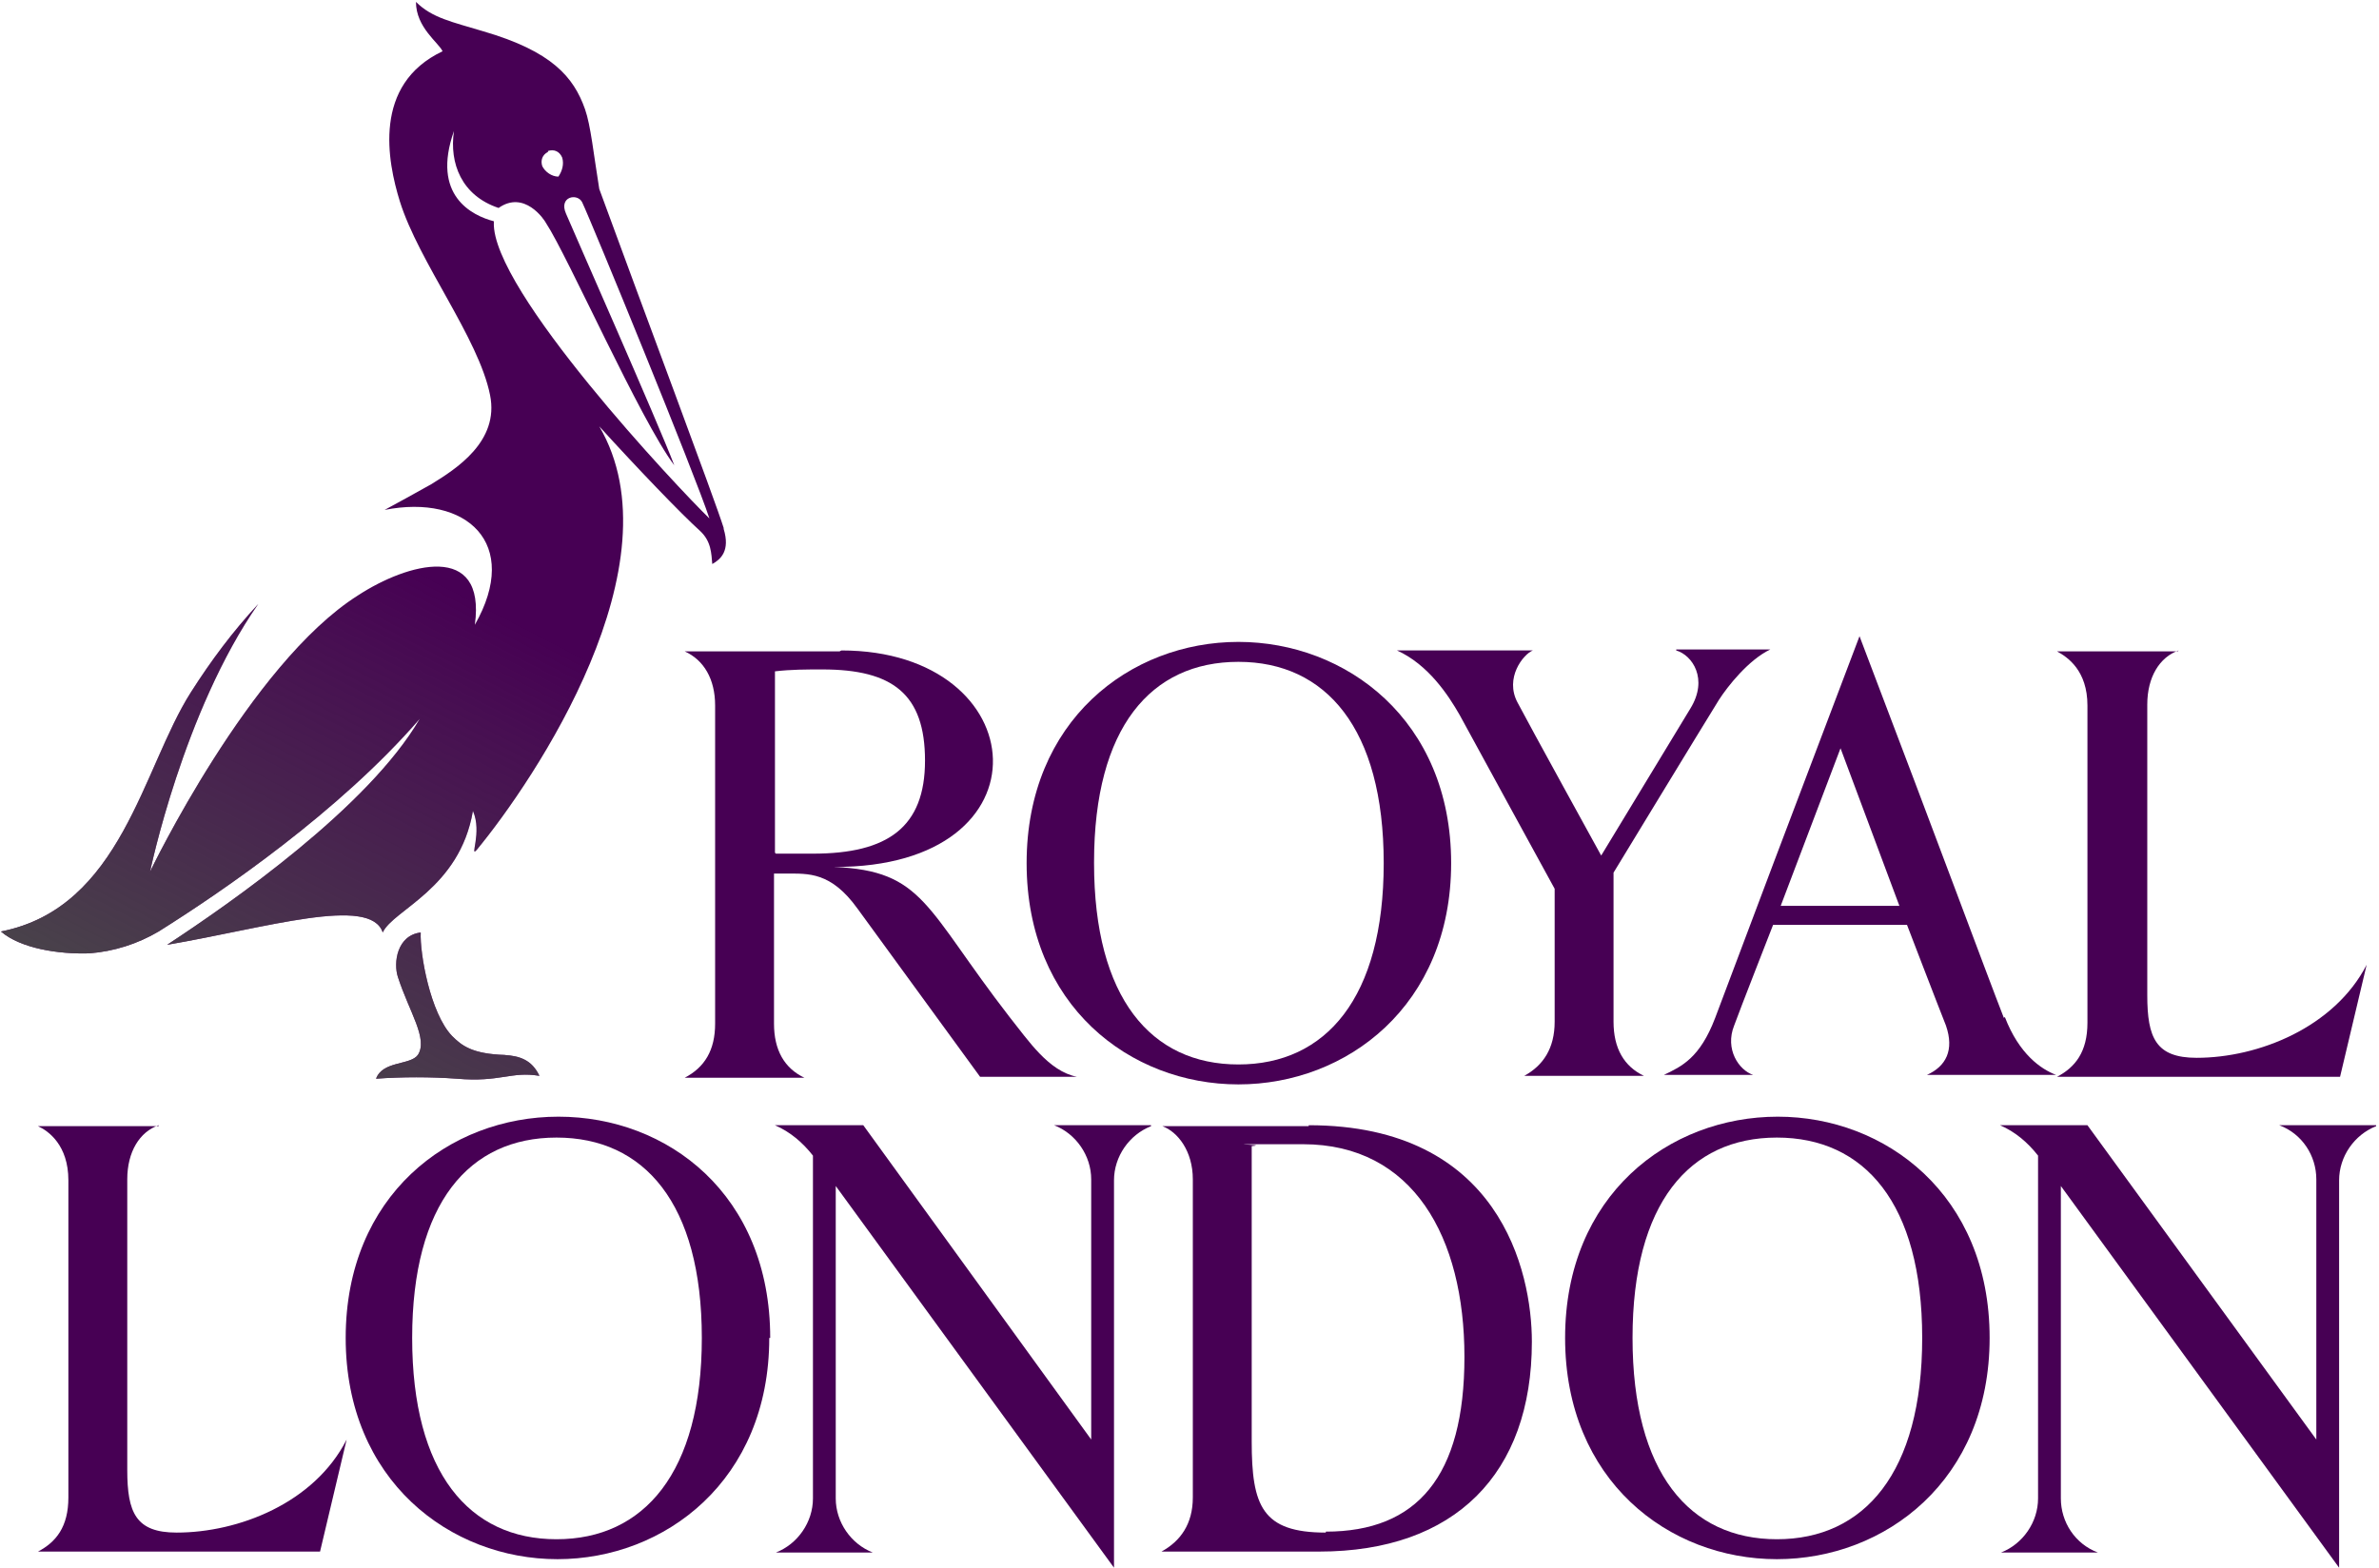
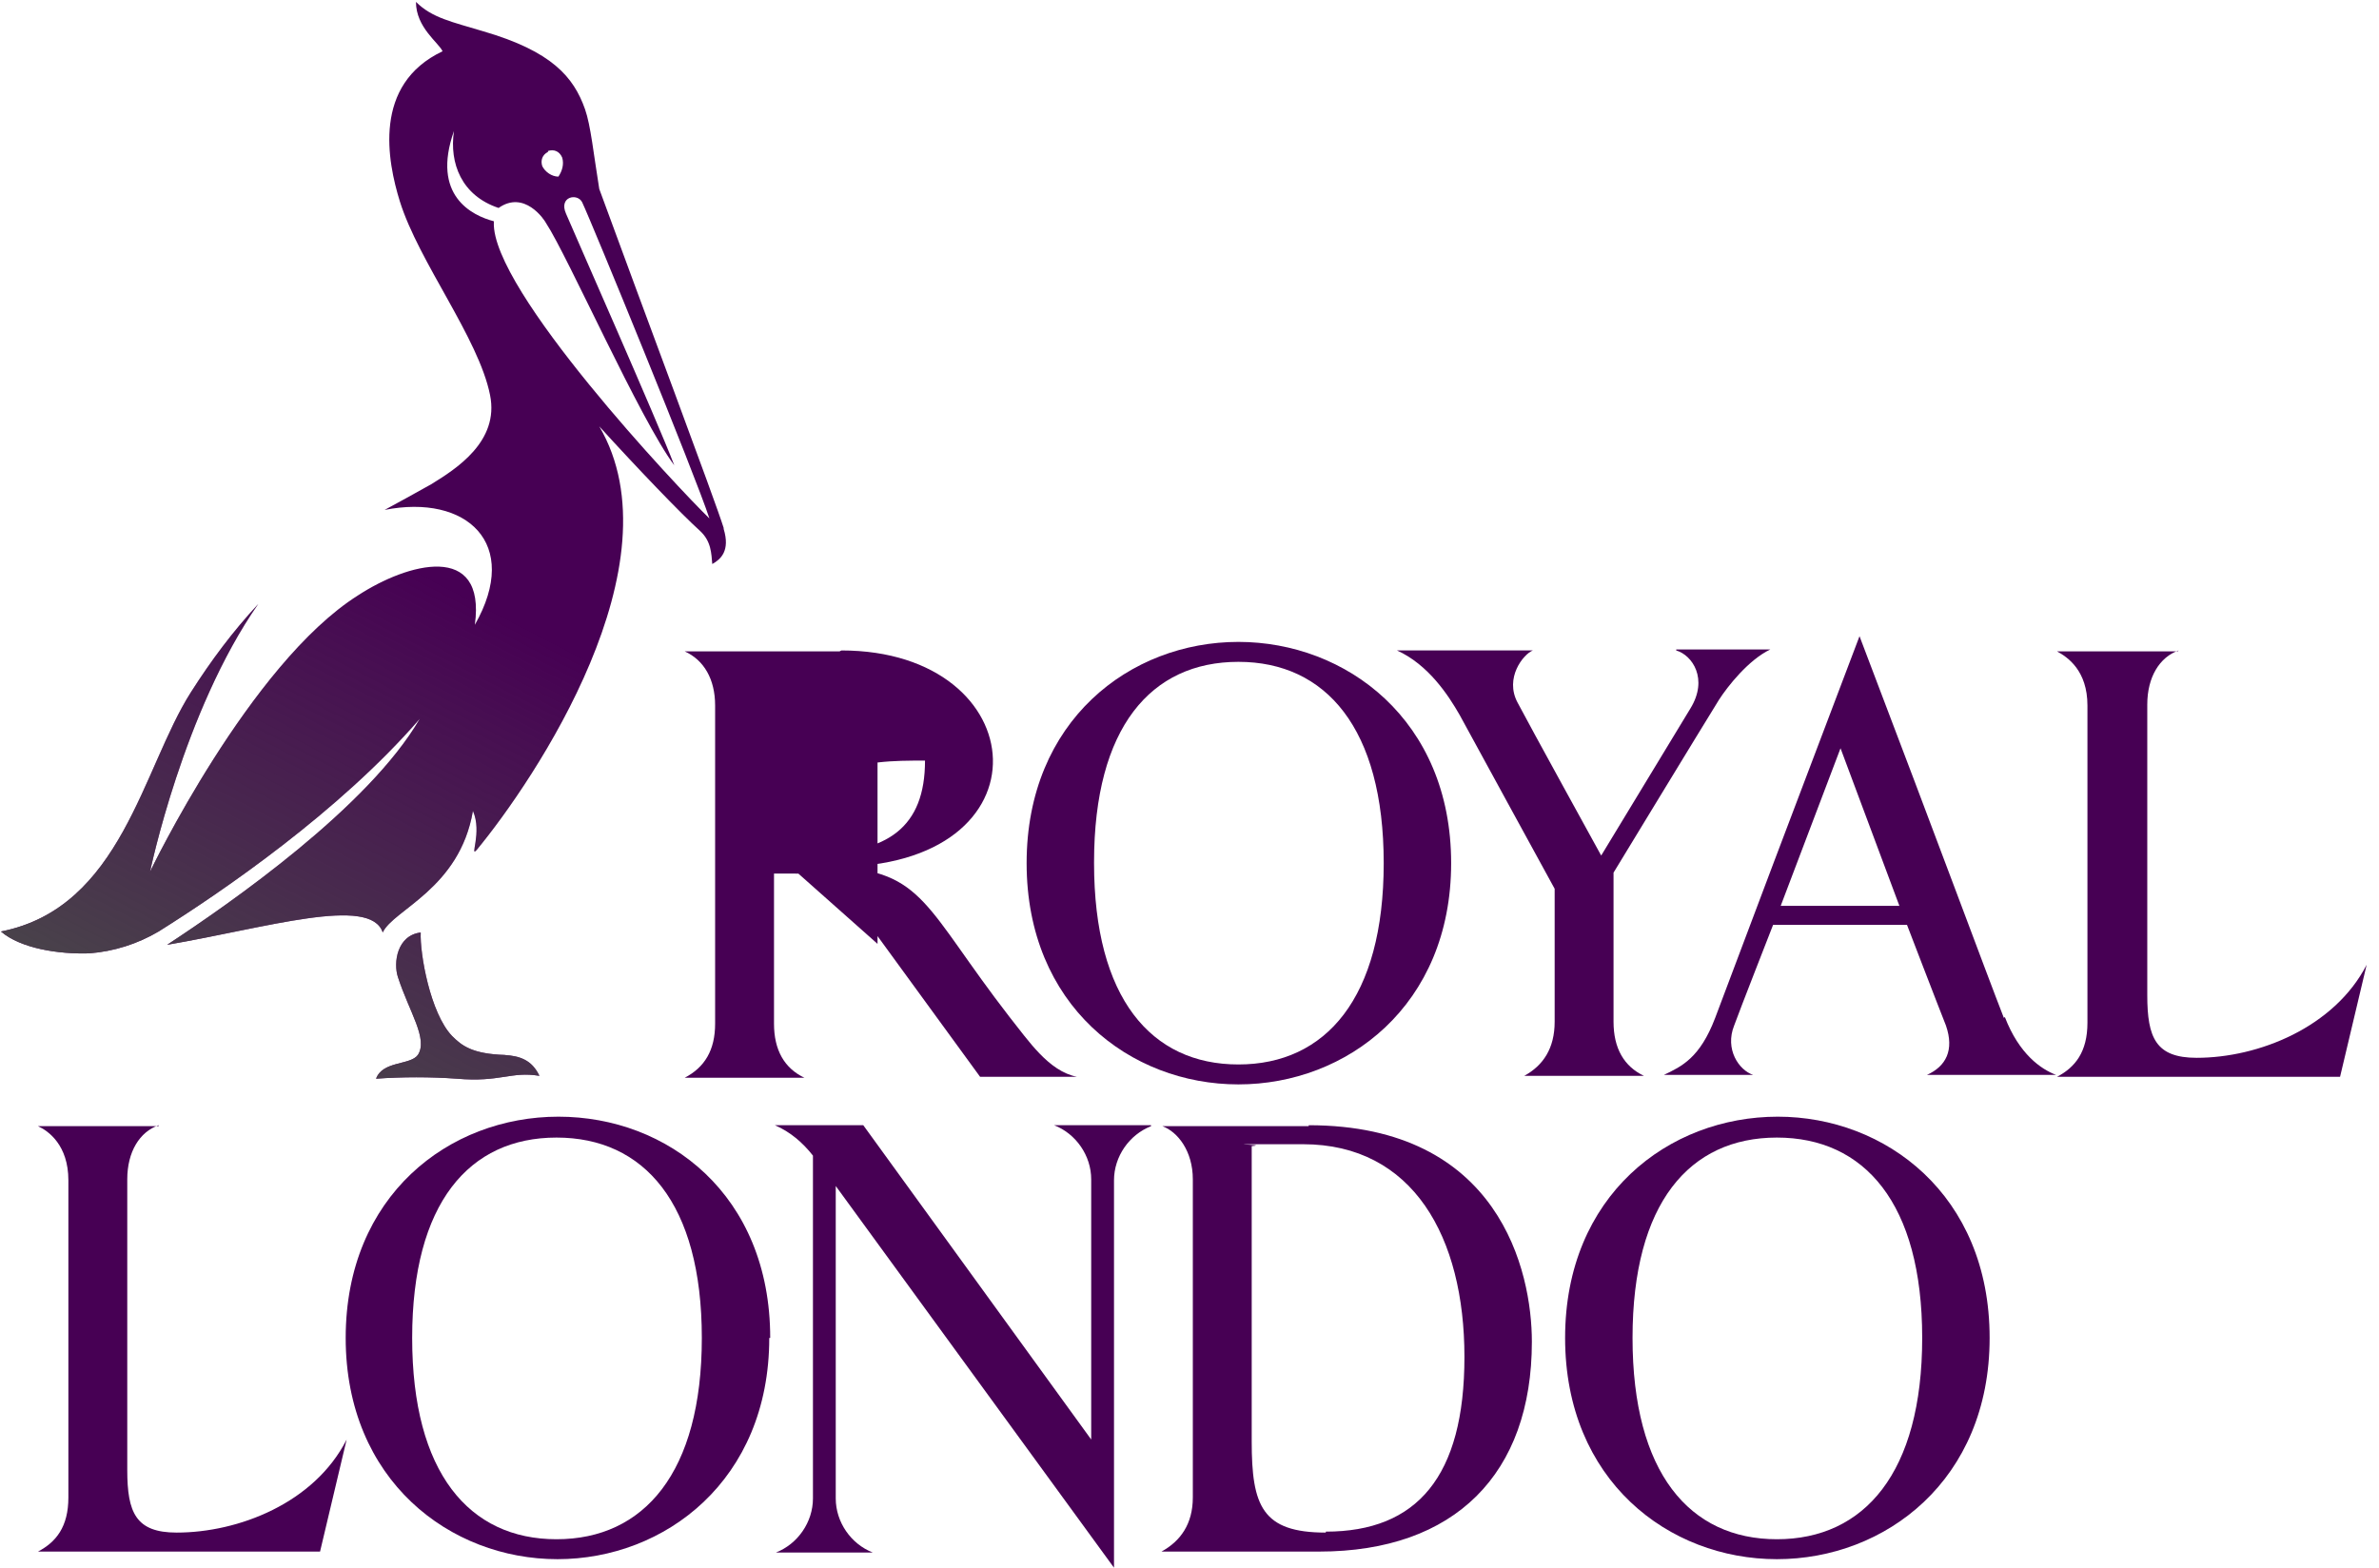
<svg xmlns="http://www.w3.org/2000/svg" viewBox="0 0 250.5 165.1">
  <defs>
    <style>      .cls-1 {        fill: #470054;      }      .cls-2 {        fill: url(#linear-gradient);      }    </style>
    <linearGradient id="linear-gradient" x1="72.7" y1="614.6" x2="22.8" y2="710.9" gradientTransform="translate(0 -600.8)" gradientUnits="userSpaceOnUse">
      <stop offset=".5" stop-color="#494949" stop-opacity="0" />
      <stop offset=".6" stop-color="#494949" stop-opacity=".2" />
      <stop offset="1" stop-color="#494949" stop-opacity=".9" />
      <stop offset="1" stop-color="#494949" />
    </linearGradient>
  </defs>
  <g>
    <g id="Layer_1">
      <g>
        <g>
          <path class="cls-1" d="M16.7,118.5c-2,.7-3.3,2.8-3.3,5.7v30.6c0,4.5.9,6.6,5.2,6.6,6.5,0,14.5-3.1,17.9-9.8-1.2,5.1-2.8,11.8-2.8,11.8H4c1.9-1,3.2-2.6,3.2-5.7v-33.4c0-3.7-2.1-5.2-3.2-5.7,0,0,12.7,0,12.7,0Z" />
          <path class="cls-1" d="M121.2,118.5h-10.2c2.3.9,3.9,3.2,3.9,5.7v27.4l-24-33.1h-9.3c1.6.7,2.9,1.8,4,3.2v36.1c0,2.5-1.6,4.8-3.9,5.7h10.2c-2.3-.9-3.9-3.2-3.9-5.7v-32.9l29.3,40.2v-40.8c0-2.5,1.6-4.8,3.9-5.7Z" />
          <path class="cls-1" d="M229.4,68.5c-2,.7-3.3,2.8-3.3,5.7v30.6c0,4.5.9,6.6,5.2,6.6,6.5,0,14.5-3.2,17.9-9.8-1.2,5.1-2.8,11.8-2.8,11.8h-29.8c1.9-1,3.2-2.6,3.2-5.7v-33.4c0-3.7-2.1-5.1-3.2-5.7,0,0,12.7,0,12.7,0Z" />
          <path class="cls-1" d="M211,107.2c-2.1-5.4-6.4-17.1-15.2-40.2-5.4,14.2-13.6,35.9-15.2,40.2-1.6,4.2-3.5,5.1-5.4,6h9.4c-1.5-.5-3-2.7-2-5.2.5-1.4,4.1-10.6,4.1-10.6h14.1s3.3,8.6,4.1,10.6c.9,2.6,0,4.3-2,5.2h13.6c-1.6-.6-3.9-2.2-5.4-6.1M187.5,95.4l6.3-16.6,6.2,16.6h-12.6Z" />
          <path class="cls-1" d="M176.5,68.5c1.7.5,3.4,3,1.5,6.1l-9.4,15.5s-7.6-13.8-8.8-16.1c-1.4-2.6.6-5.1,1.6-5.5h-14.3c3.3,1.5,5.4,4.7,6.6,6.8,1.9,3.5,10,18.3,10,18.3v14c0,2.8-1.2,4.6-3.2,5.7h12.6c-2.1-1-3.2-2.9-3.2-5.7v-15.7s9.3-15.3,11.1-18.2c.9-1.4,3.1-4.2,5.4-5.3,0,0-9.9,0-9.9,0Z" />
          <path class="cls-1" d="M115.2,90.9c0,14.2,6,21.2,15.2,21.2s15.3-7,15.3-21.2-6.1-21.2-15.3-21.2-15.2,6.9-15.2,21.1M152.8,90.9c0,15-11,23.3-22.4,23.3s-22.3-8.3-22.3-23.3,10.9-23.3,22.3-23.3c11.3,0,22.4,8.2,22.4,23.3" />
          <path class="cls-1" d="M43.4,140.9c0,14.2,6,21.2,15.2,21.2s15.3-7,15.3-21.2-6.1-21.1-15.3-21.1-15.2,6.9-15.2,21.1M81,140.9c0,15-11,23.3-22.3,23.3s-22.3-8.3-22.3-23.3,10.9-23.3,22.4-23.3,22.3,8.2,22.3,23.3" />
          <path class="cls-1" d="M171.9,140.9c0,14.2,6,21.2,15.2,21.2s15.3-7,15.3-21.2-6.1-21.1-15.3-21.1-15.2,6.9-15.2,21.1M209.5,140.9c0,15-11,23.3-22.4,23.3s-22.3-8.3-22.3-23.3,10.9-23.3,22.4-23.3c11.3,0,22.3,8.2,22.3,23.3" />
-           <path class="cls-1" d="M88.6,68.5c20.4,0,22.4,22.9-.8,22.8,9.5.4,9.6,4.3,18.5,15.8,2,2.5,4.1,5.7,7.1,6.3h-10.2l-12.9-17.7c-2.8-3.9-5.2-3.7-7.5-3.7-.4,0-.8,0-1.3,0v15.8c0,2.8,1.1,4.7,3.2,5.7h-12.6c2.1-1.1,3.2-2.9,3.2-5.7v-33.5c0-2.8-1.2-4.8-3.2-5.7,0,0,16.3,0,16.3,0ZM81.7,89.9h3.9c7.9,0,11.8-2.8,11.8-9.8s-3.4-9.6-10.8-9.6c-1.7,0-3.3,0-5,.2v19.1Z" />
-           <path class="cls-1" d="M250.2,118.5h-10.2c2.4.9,3.9,3.2,3.9,5.7v27.4l-24.1-33.1h-9.2c1.6.7,2.9,1.8,4,3.2v36.1c0,2.5-1.6,4.8-3.9,5.7h10.2c-2.4-.9-3.9-3.2-3.9-5.7v-32.9l29.3,40.2v-40.8c0-2.5,1.6-4.8,3.9-5.7Z" />
+           <path class="cls-1" d="M88.6,68.5c20.4,0,22.4,22.9-.8,22.8,9.5.4,9.6,4.3,18.5,15.8,2,2.5,4.1,5.7,7.1,6.3h-10.2l-12.9-17.7c-2.8-3.9-5.2-3.7-7.5-3.7-.4,0-.8,0-1.3,0v15.8c0,2.8,1.1,4.7,3.2,5.7h-12.6c2.1-1.1,3.2-2.9,3.2-5.7v-33.5c0-2.8-1.2-4.8-3.2-5.7,0,0,16.3,0,16.3,0ZM81.7,89.9h3.9c7.9,0,11.8-2.8,11.8-9.8c-1.7,0-3.3,0-5,.2v19.1Z" />
          <path class="cls-1" d="M137.8,118.5c20.1,0,23.5,15.4,23.5,22.8,0,13.9-8.1,22.1-22.4,22.1h-16.6c2-1.1,3.3-2.9,3.3-5.7v-33.5c0-3-1.6-5-3.2-5.6h15.4M139.6,161.3c9.6,0,14.6-5.8,14.6-18.4s-5.4-22.4-17-22.4-3,0-5.4.2v31.1c0,6.8,1.1,9.6,7.8,9.6" />
          <path class="cls-1" d="M53.2,111.1c-3.5-.1-4.6-1-5.6-2-2.3-2.4-3.4-8.7-3.3-10.9-2.5.3-2.9,3.2-2.4,4.7,1.2,3.7,3.2,6.5,2.1,8.2-.8,1.1-3.7.6-4.4,2.5,2.8-.2,5.7-.2,8.5,0,4.6.4,5.7-.8,8.7-.3-.8-1.7-2.1-2.1-3.7-2.2ZM76.2,55.6c-.9-2.9-8.6-23.4-13.1-35.7-.6-3.7-.9-6.7-1.5-8.4-1.2-3.4-3.5-6.1-10.7-8.2-3.3-1-5.4-1.4-7.1-3.1,0,2.7,2.4,4.3,2.8,5.2-7.4,3.5-5.8,11.6-4.5,15.8,2,6.4,8.3,14.4,9.5,20.4,1,4.9-3.6,7.8-6.2,9.4-1.8,1-3.4,1.9-4.9,2.7,8.6-1.7,14.4,3.5,9.5,12.1,1.2-8.8-7.1-6.5-12.3-3.1-11.4,7.2-21.9,29.1-21.9,29.1,0,0,3.5-16.9,11.4-28.2-2.7,2.9-5,6-7.1,9.3-5.1,8-7.3,22.7-20,25.2,2.1,1.8,6.1,2.4,9.3,2.3,2.6-.2,5.1-1,7.3-2.3,6.7-4.2,19-12.6,27.5-22.4-5.4,9.3-19.9,19.4-26.6,23.8,10.5-1.8,21.4-5.2,22.7-1.3,1.1-2.4,8.1-4.6,9.5-12.8,1,2.3-.4,5,.4,4.1,6.1-7.4,21.4-30.1,12.9-44.6,4,4.4,8.6,9.2,10.6,11,1.2,1.1,1.2,2.4,1.3,3.5.9-.5,1.9-1.4,1.2-3.7h0ZM57.7,15.9c.6-.2,1.2,0,1.5.7.2.7,0,1.4-.4,2-.7,0-1.4-.5-1.7-1.1-.2-.6,0-1.2.6-1.5ZM52,23.3c-2.3-.6-6.6-2.7-4.2-9.5-.5,3.4.8,6.8,4.7,8.1,2.7-1.9,4.8,1.2,5,1.6,2.3,3.5,9.9,20.7,13.5,25.5-1.8-4.7-10.6-24.6-11.4-26.5-.8-1.8,1.2-2.2,1.7-1.2,1,2.1,11.9,28.7,13.4,33.3-3.2-3.1-23-24.1-22.7-31.2Z" />
        </g>
        <path class="cls-2" d="M53.2,111.1c-3.5-.1-4.6-1-5.6-2-2.3-2.4-3.4-8.7-3.3-10.9-2.5.3-2.9,3.2-2.4,4.7,1.2,3.7,3.2,6.5,2.1,8.2-.8,1.1-3.7.6-4.4,2.5,2.8-.2,5.7-.2,8.5,0,4.6.4,5.7-.8,8.7-.3-.8-1.7-2.1-2.1-3.7-2.2ZM76.2,55.6c-.9-2.9-8.6-23.4-13.1-35.7-.6-3.7-.9-6.7-1.5-8.4-1.2-3.4-3.5-6.1-10.7-8.2-3.3-1-5.4-1.4-7.1-3.1,0,2.7,2.4,4.3,2.8,5.2-7.4,3.5-5.8,11.6-4.5,15.8,2,6.4,8.3,14.4,9.5,20.4,1,4.9-3.6,7.8-6.2,9.4-1.8,1-3.4,1.9-4.9,2.7,8.6-1.7,14.4,3.5,9.5,12.1,1.2-8.8-7.1-6.5-12.3-3.1-11.4,7.2-21.9,29.1-21.9,29.1,0,0,3.5-16.9,11.4-28.2-2.7,2.9-5,6-7.1,9.3-5.1,8-7.3,22.7-20,25.2,2.1,1.8,6.1,2.4,9.3,2.3,2.6-.2,5.1-1,7.3-2.3,6.7-4.2,19-12.6,27.5-22.4-5.4,9.3-19.9,19.4-26.6,23.8,10.5-1.8,21.4-5.2,22.7-1.3,1.1-2.4,8.1-4.6,9.5-12.8,1,2.3-.4,5,.4,4.1,6.1-7.4,21.4-30.1,12.9-44.6,4,4.4,8.6,9.2,10.6,11,1.2,1.1,1.2,2.4,1.3,3.5.9-.5,1.9-1.4,1.2-3.7h0ZM57.7,15.9c.6-.2,1.2,0,1.5.7.2.7,0,1.4-.4,2-.7,0-1.4-.5-1.7-1.1-.2-.6,0-1.2.6-1.5ZM52,23.3c-2.3-.6-6.6-2.7-4.2-9.5-.5,3.4.8,6.8,4.7,8.1,2.7-1.9,4.8,1.2,5,1.6,2.3,3.5,9.9,20.7,13.5,25.5-1.8-4.7-10.6-24.6-11.4-26.5-.8-1.8,1.2-2.2,1.7-1.2,1,2.1,11.9,28.7,13.4,33.3-3.2-3.1-23-24.1-22.7-31.2Z" />
      </g>
    </g>
  </g>
</svg>